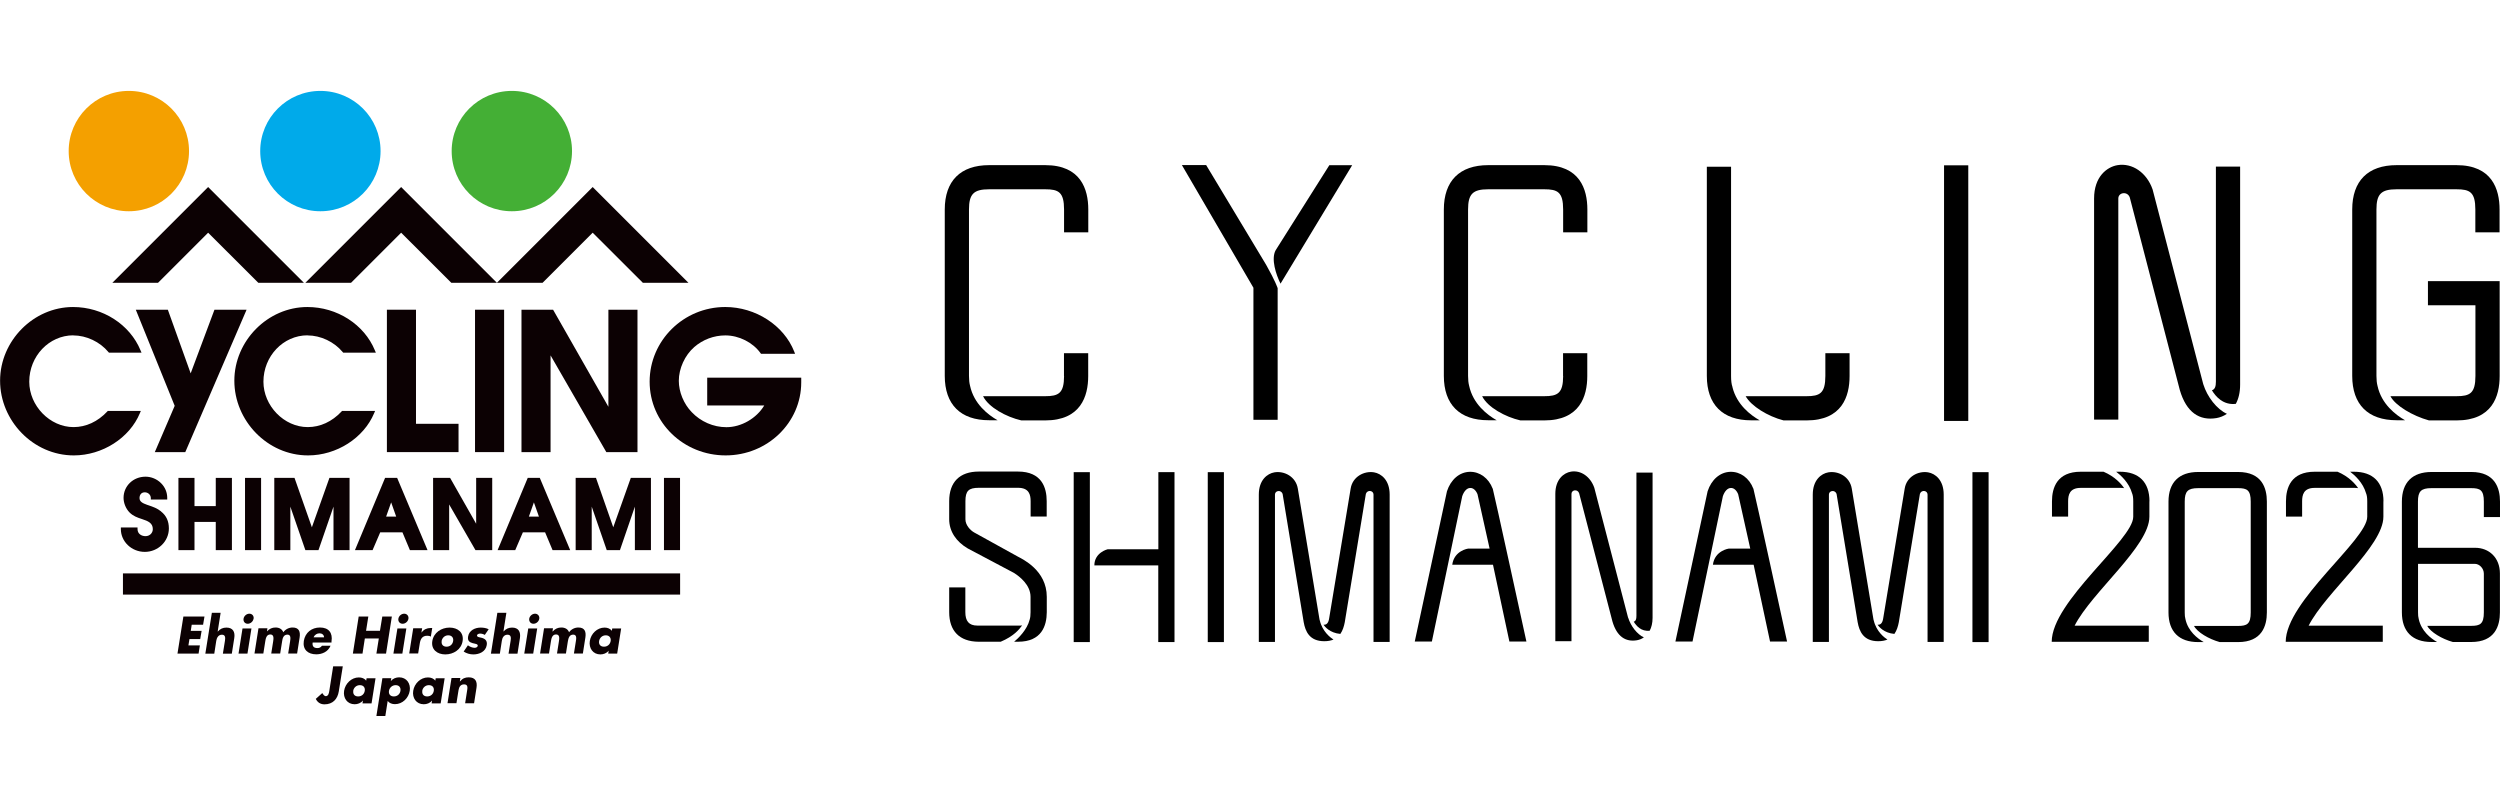
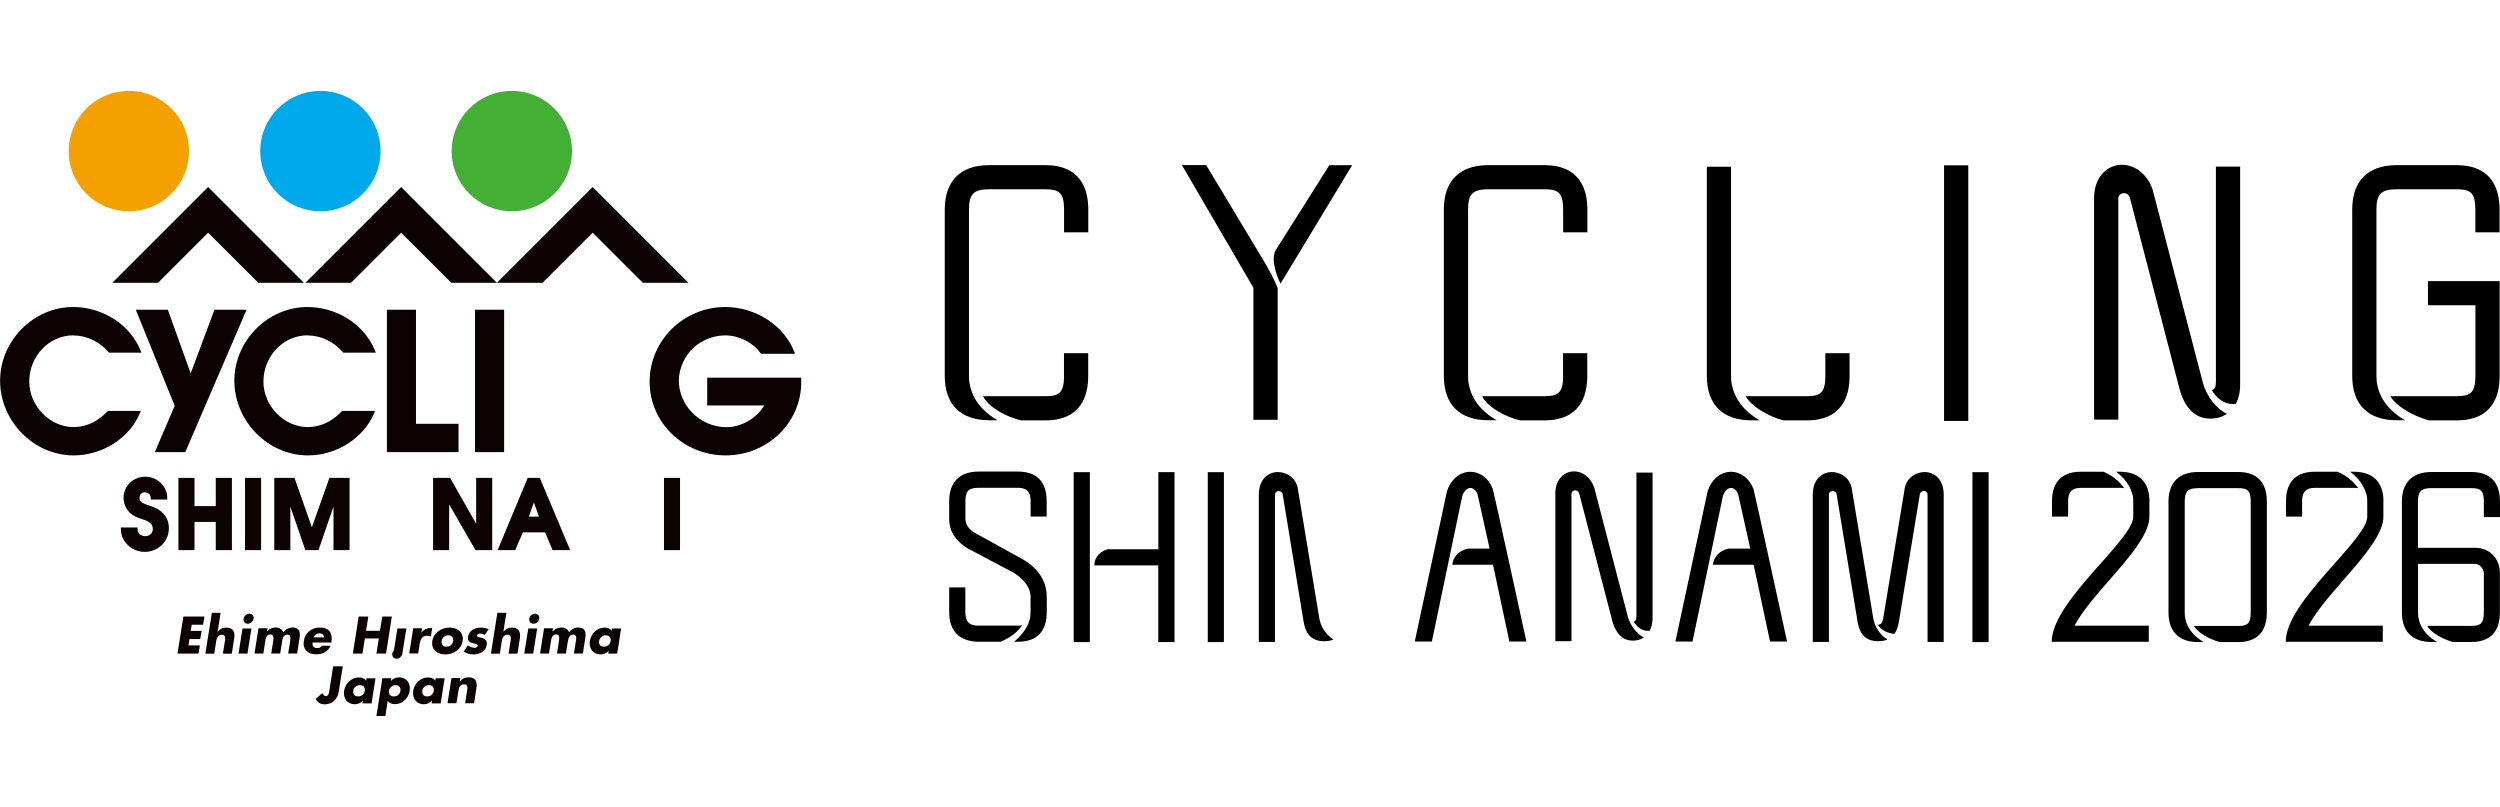
<svg xmlns="http://www.w3.org/2000/svg" id="_レイヤー_2" data-name="レイヤー 2" viewBox="0 0 287.93 92.93">
  <defs>
    <style>
      .cls-1 {
        fill: none;
      }

      .cls-2 {
        fill: #00aaea;
      }

      .cls-3 {
        fill: #44af35;
      }

      .cls-4 {
        fill: #0c0103;
      }

      .cls-5 {
        fill: #f4a000;
      }
    </style>
  </defs>
  <g id="_0610ロゴ" data-name="0610ロゴ">
    <g>
      <g>
        <rect x="223.9" y="19.04" width="2.79" height="29.44" />
        <path d="M120.38,19.02h-6.46c-3.3,0-5.11,1.82-5.11,5.11v19.16c0,3.3,1.82,5.11,5.11,5.11h.97c-1.07-.61-2.72-1.86-3.17-3.98-.08-.3-.12-.68-.12-1.13v-19.16c0-1.78.54-2.33,2.32-2.33h6.46c1.53,0,2.17.32,2.17,2.33v2.63h2.79v-2.63c0-2.33-.86-5.11-4.96-5.11" />
        <path d="M199.54,44.6c-.12-.33-.17-.76-.17-1.3v-24.1h-2.79v24.1c0,3.3,1.82,5.11,5.11,5.11h.98c-1.05-.59-2.64-1.8-3.14-3.82" />
        <path d="M279.62,35.16h5.48v8.14c0,2-.64,2.33-2.17,2.33h-7.62c.55,1.08,2.55,2.27,4.44,2.79h3.18c4.1,0,4.96-2.78,4.96-5.11v-10.93h-8.26v2.79Z" />
        <path d="M282.92,19.02h-6.9c-3.3,0-5.11,1.82-5.11,5.11v19.16c0,3.3,1.82,5.11,5.11,5.11h.97c-1.07-.61-2.72-1.86-3.17-3.97-.08-.31-.12-.68-.12-1.14v-19.16c0-1.78.54-2.33,2.32-2.33h6.9c1.53,0,2.17.32,2.17,2.33v2.63h2.79v-2.63c0-2.33-.86-5.11-4.96-5.11" />
        <path d="M138.92,19.02l5.45,9.06h0s0,0,0,0l1.46,2.43c1.07,1.89,1.32,2.68,1.32,2.68v15.16h-2.79v-15.21l-8.24-14.13h2.79Z" />
        <path d="M122.55,43.3c0,2-.64,2.33-2.17,2.33h-7.16c.63,1.28,2.66,2.39,4.41,2.79h2.74c4.1,0,4.96-2.78,4.96-5.11v-2.63h-2.79v2.63Z" />
        <path d="M177.86,19.02h-6.46c-3.3,0-5.11,1.82-5.11,5.11v19.16c0,3.3,1.82,5.11,5.11,5.11h.97c-1.07-.61-2.72-1.86-3.17-3.98-.08-.3-.12-.68-.12-1.13v-19.16c0-1.78.54-2.33,2.32-2.33h6.46c1.53,0,2.17.32,2.17,2.33v2.63h2.79v-2.63c0-2.33-.86-5.11-4.96-5.11" />
        <path d="M180.03,43.3c0,2-.64,2.33-2.17,2.33h-7.16c.63,1.28,2.66,2.39,4.41,2.79h2.74c4.1,0,4.96-2.78,4.96-5.11v-2.63h-2.79v2.63Z" />
        <path d="M146.92,28.82l6.18-9.79h2.63l-8.25,13.64c-.53-1.07-1.11-2.85-.56-3.85" />
        <path d="M210.23,40.67v2.63c0,2-.64,2.33-2.17,2.33h-7.01c.63,1.13,2.54,2.32,4.37,2.79h2.64c4.1,0,4.96-2.78,4.96-5.11v-2.63h-2.79Z" />
        <path d="M257.5,46.52c.31-.57.5-1.3.5-2.22v-25.11h-2.79v24.77h0c0,.55-.11.88-.46.99.43.72,1.31,1.74,2.76,1.56" />
        <path d="M253.76,44.27s-5.84-22.45-5.84-22.45c-.67-1.93-2.33-3.08-4.04-2.8-1.24.21-2.7,1.34-2.7,3.84v25.47h2.79v-25.47c0-.71,1.05-.87,1.32-.12l5.76,22.17c.76,2.61,2.28,3.57,4.23,3.24.4-.07.82-.23,1.2-.49-1.16-.52-2.27-1.95-2.72-3.4" />
        <rect x="139.1" y="54.38" width="1.86" height="19.57" />
        <rect x="227.17" y="54.38" width="1.86" height="19.57" />
        <rect x="123.66" y="54.38" width="1.86" height="19.57" />
        <path d="M133.4,73.95v-8.83h-7.36c0-1.49,1.53-1.86,1.53-1.86h5.84v-8.88h1.86v19.57h-1.86Z" />
        <path d="M171.91,56.27c-.46-1.2-1.49-1.96-2.64-1.93-1.18.03-2.18.89-2.62,2.24l-3.71,17.31h1.97l3.49-16.7v-.02c.2-.59.54-.96.92-.97.35-.02.67.27.85.73l1.39,6.25h-2.46s-1.63.22-1.84,1.86h4.69l1.89,8.85h1.96s-3.78-17.36-3.88-17.62" />
        <path d="M201.93,56.27c-.46-1.2-1.49-1.96-2.64-1.93-1.18.03-2.18.89-2.62,2.24l-3.71,17.31h1.97l3.49-16.7v-.02c.2-.59.54-.96.92-.97.35-.02.67.27.85.73l1.39,6.25h-2.46s-1.63.22-1.84,1.86h4.69l1.89,8.85h1.96s-3.78-17.36-3.88-17.62" />
        <path d="M190,72.64c.2-.38.33-.87.33-1.48v-16.73h-1.86v16.51h0c0,.37-.07.59-.31.66.29.48.87,1.16,1.84,1.04" />
        <path d="M187.51,71.14s-3.89-14.96-3.89-14.96c-.45-1.29-1.55-2.05-2.69-1.86-.83.14-1.8.89-1.8,2.56v16.97h1.86v-16.97c0-.47.7-.58.88-.08l3.84,14.78c.51,1.74,1.52,2.38,2.82,2.16.27-.05.54-.15.8-.33-.78-.35-1.51-1.3-1.81-2.27" />
        <path d="M151.99,71.44c-.02-.07-.03-.14-.04-.22,0,0-2.48-14.96-2.48-14.96-.23-1.36-1.55-2.05-2.69-1.86-.83.14-1.8.89-1.8,2.56v16.97h1.86v-16.97c0-.47.7-.58.88-.08l2.43,14.78c.19,1.05.66,2.19,2.37,2.19.42,0,.77-.07,1.06-.19-.3-.19-1.28-.89-1.58-2.22" />
-         <path d="M158.25,54.4c-1.14-.19-2.47.5-2.69,1.86,0,0-2.48,14.96-2.48,14.96-.08.55-.31.73-.57.73-.03,0-.05,0-.08,0,.14.21.72.95,1.94,1.06.28-.4.42-.88.51-1.35l2.43-14.78c.17-.51.88-.4.88.08v16.97h1.86v-16.97c0-1.67-.97-2.42-1.8-2.56" />
        <path d="M215.79,71.44c-.02-.07-.03-.14-.04-.22,0,0-2.48-14.96-2.48-14.96-.23-1.36-1.55-2.05-2.69-1.86-.83.14-1.8.89-1.8,2.56v16.97h1.86v-16.97c0-.47.7-.58.88-.08l2.43,14.78c.19,1.05.66,2.19,2.37,2.19.42,0,.77-.07,1.06-.19-.3-.19-1.28-.89-1.58-2.22" />
        <path d="M222.06,54.4c-1.14-.19-2.47.5-2.69,1.86,0,0-2.48,14.96-2.48,14.96-.08.55-.31.73-.57.73-.03,0-.05,0-.08,0,.14.21.72.95,1.94,1.06.28-.4.42-.88.51-1.35l2.43-14.78c.17-.51.88-.4.88.08v16.97h1.86v-16.97c0-1.67-.97-2.42-1.8-2.56" />
        <path d="M117.73,72.03c-.17.03-.26.02-.49.02h-4.67c-.99,0-1.39-.53-1.39-1.55v-2.85h-1.86v2.85c0,2.19,1.2,3.39,3.37,3.41,0,0,0,0,0,0h2.56c1.49-.63,2.13-1.4,2.47-1.88" />
        <path d="M120.55,59.48v-1.76c0-1.56-.57-3.41-3.31-3.41h-4.51c-2.2,0-3.41,1.21-3.41,3.41v2.08c0,1.41.82,2.59,2.13,3.36l5.34,2.83c.63.4,1.9,1.37,1.9,2.75v1.76c0,.36-.03.64-.1.86-.3,1.19-1.32,2.16-1.79,2.55h.45c2.73,0,3.3-1.85,3.31-3.4v-1.77c0-3.07-2.81-4.35-3.36-4.65l-5.01-2.77c-.43-.24-1-.84-1-1.51v-2.08c0-1.19.36-1.55,1.55-1.55h4.51c1.29,0,1.45.82,1.45,1.55v1.76h1.86Z" />
        <path d="M257.76,54.36h-4.6c-2.2,0-3.41,1.21-3.41,3.41v12.77c0,2.2,1.21,3.41,3.41,3.41h.65c-.71-.41-1.81-1.24-2.11-2.65-.06-.2-.08-.45-.08-.76v-12.77c0-1.19.36-1.55,1.55-1.55h4.6c1.02,0,1.45.22,1.45,1.55v12.77c0,1.33-.43,1.55-1.45,1.55h-5.08c.37.72,1.7,1.51,2.96,1.86h2.12c2.73,0,3.31-1.85,3.31-3.41v-12.77c0-1.56-.57-3.41-3.31-3.41" />
        <path d="M239.64,56.19h4.51c.18,0,.34,0,.49.03-.34-.5-1.06-1.33-2.37-1.89h-2.63c-2.73,0-3.31,1.85-3.31,3.41v1.76h1.86v-1.76c0-.73.16-1.55,1.45-1.55" />
        <path d="M247.56,57.74c0-2.2-1.21-3.41-3.41-3.41h-.43c.51.38,1.48,1.25,1.83,2.47.1.23.14.54.14.94v1.78c0,2.66-9.39,9.72-9.39,14.4h11.18v-1.86h-8.54c1.96-3.86,8.61-9.14,8.61-12.55v-1.78Z" />
        <path d="M266.59,56.19h4.51c.18,0,.34,0,.49.03-.34-.5-1.06-1.33-2.37-1.89h-2.63c-2.73,0-3.31,1.85-3.31,3.41v1.76h1.86v-1.76c0-.73.16-1.55,1.45-1.55" />
        <path d="M274.51,57.74c0-2.2-1.21-3.41-3.41-3.41h-.43c.51.38,1.48,1.25,1.83,2.47.1.23.14.54.14.94v1.78c0,2.66-9.39,9.72-9.39,14.4h11.18v-1.86h-8.54c1.96-3.86,8.61-9.14,8.61-12.55v-1.78Z" />
        <path d="M285.08,63.09h-6.6v-5.32c0-1.19.37-1.55,1.55-1.55h4.59c1.02,0,1.45.22,1.45,1.55v1.78h1.86v-1.78c0-1.55-.57-3.41-3.3-3.41h-4.59c-2.2,0-3.41,1.21-3.41,3.41v12.76c0,2.2,1.21,3.41,3.41,3.41h.64c-.71-.41-1.81-1.24-2.11-2.65-.06-.2-.08-.45-.08-.76v-5.59s6.55,0,6.55,0c.52,0,1.03.52,1.03,1.13v4.46c0,1.33-.43,1.55-1.45,1.55h-5.07c.37.72,1.7,1.51,2.95,1.86h2.12c2.73,0,3.3-1.85,3.3-3.41v-4.48c0-1.83-1.26-2.96-2.85-2.96" />
      </g>
      <g>
        <path class="cls-5" d="M21.77,17.4c0,3.83-3.1,6.93-6.93,6.93s-6.93-3.1-6.93-6.93,3.1-6.93,6.93-6.93,6.93,3.1,6.93,6.93" />
        <path class="cls-4" d="M8.43,38.63c1.53,0,3.08.74,4.06,1.92l.06.07h3.75l-.11-.26c-1.23-2.99-4.35-5-7.78-5-4.55,0-8.4,3.89-8.4,8.49s3.81,8.6,8.49,8.6c3.29,0,6.42-2,7.61-4.86l.11-.26h-3.81l-.05.06c-1.11,1.18-2.46,1.8-3.89,1.8-2.72,0-5.1-2.45-5.1-5.23,0-2.94,2.28-5.34,5.08-5.34" />
        <polygon class="cls-4" points="24.7 35.67 21.96 43 19.33 35.67 15.64 35.67 20.12 46.74 17.83 52.07 21.34 52.07 28.4 35.67 24.7 35.67" />
        <path class="cls-4" d="M35.41,38.63c1.53,0,3.08.74,4.06,1.92l.06.07h3.76l-.11-.26c-1.23-2.99-4.35-5-7.78-5-4.56,0-8.41,3.89-8.41,8.49s3.81,8.6,8.49,8.6c3.29,0,6.41-2,7.61-4.86l.11-.26h-3.81l-.05.06c-1.11,1.18-2.46,1.8-3.9,1.8-2.72,0-5.1-2.45-5.1-5.23,0-2.94,2.28-5.34,5.08-5.34" />
        <polygon class="cls-4" points="47.91 35.67 44.56 35.67 44.56 52.07 52.81 52.07 52.81 48.81 47.91 48.81 47.91 35.67" />
        <rect class="cls-4" x="54.71" y="35.67" width="3.35" height="16.4" />
-         <polygon class="cls-4" points="70.07 46.85 63.7 35.67 60.06 35.67 60.06 52.07 63.41 52.07 63.41 40.93 69.83 52.07 73.42 52.07 73.42 35.67 70.07 35.67 70.07 46.85" />
        <path class="cls-4" d="M81.45,43.52v3.18h6.57c-.89,1.48-2.64,2.5-4.36,2.5-1.5,0-2.96-.64-4-1.74-.91-.94-1.48-2.32-1.48-3.6,0-1.41.69-2.94,1.78-3.89.99-.86,2.26-1.34,3.58-1.34,1.56,0,3.16.8,4.05,2.04l.06.08h3.92l-.1-.26c-1.19-3.02-4.45-5.13-7.94-5.13-4.8,0-8.71,3.86-8.71,8.6s3.93,8.49,8.75,8.49,8.71-3.77,8.71-8.41v-.54h-10.83Z" />
        <path class="cls-4" d="M18.55,58.9c-.44-.36-.93-.53-1.46-.71l-.15-.05c-.54-.19-.88-.38-.87-.79,0-.19.06-.36.17-.48.11-.11.25-.17.43-.17.38,0,.69.28.7.65v.18h1.89v-.19c0-.62-.24-1.22-.7-1.68-.48-.49-1.14-.76-1.8-.76-1.42,0-2.53,1.07-2.53,2.44,0,.59.26,1.23.67,1.66.43.44.93.61,1.45.78.71.23,1.25.46,1.25,1.16,0,.46-.37.81-.84.81-.44,0-.92-.25-.92-.81v-.19h-1.92v.19c0,1.44,1.24,2.62,2.76,2.62s2.77-1.21,2.77-2.7c0-.83-.29-1.47-.9-1.95" />
        <rect class="cls-4" x="28.22" y="55.04" width="1.85" height="8.32" />
        <polygon class="cls-4" points="35.92 60.73 33.92 55.04 31.59 55.04 31.59 63.36 33.44 63.36 33.44 58.35 35.17 63.36 36.68 63.36 38.41 58.35 38.41 63.36 40.26 63.36 40.26 55.04 37.94 55.04 35.92 60.73" />
-         <path class="cls-4" d="M44.35,55.04l-3.47,8.32h2.03l.88-2.05h2.56l.86,2.05h2.03l-3.5-8.32h-1.4ZM45.63,59.5h-1.16l.58-1.64.58,1.64Z" />
        <polygon class="cls-4" points="54.84 60.32 51.84 55.04 49.88 55.04 49.88 63.36 51.73 63.36 51.73 58.1 54.76 63.36 56.69 63.36 56.69 55.04 54.84 55.04 54.84 60.32" />
        <path class="cls-4" d="M60.78,55.04l-3.47,8.32h2.03l.88-2.05h2.56l.86,2.05h2.03l-3.5-8.32h-1.4ZM62.07,59.5h-1.16l.58-1.64.58,1.64Z" />
-         <polygon class="cls-4" points="70.63 60.73 68.64 55.04 66.3 55.04 66.3 63.36 68.15 63.36 68.15 58.35 69.88 63.36 71.4 63.36 73.12 58.35 73.12 63.36 74.97 63.36 74.97 55.04 72.65 55.04 70.63 60.73" />
        <rect class="cls-4" x="76.47" y="55.04" width="1.85" height="8.32" />
        <polygon class="cls-4" points="22.08 71.95 21.97 72.66 23.22 72.66 23.06 73.6 21.82 73.6 21.7 74.33 23.02 74.33 22.87 75.28 20.44 75.28 21.12 71.01 23.55 71.01 23.39 71.95 22.08 71.95" />
        <path class="cls-4" d="M25.41,70.58l-.34,2.16h.01c.28-.32.6-.46,1-.46.74,0,1.02.49.9,1.22l-.28,1.78h-1.03l.24-1.49c.05-.34.06-.69-.35-.69s-.59.35-.65.69l-.23,1.49h-1.03l.75-4.7h1.02Z" />
        <path class="cls-4" d="M28.5,75.28h-1.03l.46-2.9h1.03l-.46,2.9ZM29.2,71.26c-.05.32-.35.58-.67.58s-.53-.26-.48-.58c.05-.32.35-.58.67-.58s.54.26.49.58" />
        <path class="cls-4" d="M30.73,72.73h.01c.29-.32.61-.46.99-.46.42,0,.75.17.9.55.25-.36.67-.55,1.07-.55.74,0,.91.48.81,1.15l-.29,1.85h-1.03l.22-1.39c.04-.3.13-.79-.3-.79-.48,0-.57.45-.62.79l-.22,1.39h-1.03l.22-1.39c.05-.32.12-.81-.33-.81s-.53.49-.58.81l-.22,1.39h-1.02l.46-2.91h1.03l-.05.36Z" />
        <path class="cls-4" d="M38.18,74h-2.17c-.07.42.12.64.54.64.22,0,.39-.07.53-.27h.99c-.28.69-.97.99-1.64.99-.96,0-1.59-.54-1.44-1.54.16-.97.91-1.55,1.86-1.55,1.01,0,1.49.62,1.33,1.61v.11ZM37.32,73.4c0-.28-.23-.46-.51-.46-.3,0-.57.16-.69.46h1.19Z" />
        <polygon class="cls-4" points="43.76 72.65 44.03 71.01 45.13 71.01 44.46 75.28 43.35 75.28 43.63 73.53 42.02 73.53 41.75 75.28 40.64 75.28 41.31 71.01 42.42 71.01 42.16 72.65 43.76 72.65" />
-         <path class="cls-4" d="M46.34,75.28h-1.03l.46-2.9h1.03l-.46,2.9ZM47.04,71.26c-.05.32-.35.58-.67.58s-.54-.26-.49-.58c.05-.32.35-.58.67-.58s.54.26.49.58" />
+         <path class="cls-4" d="M46.34,75.28h-1.03l.46-2.9h1.03l-.46,2.9Zc-.05.32-.35.58-.67.58s-.54-.26-.49-.58c.05-.32.35-.58.67-.58s.54.26.49.58" />
        <path class="cls-4" d="M48.55,72.84h.01c.25-.35.62-.51,1.02-.51h.2l-.16.99c-.13-.08-.26-.1-.42-.1-.57,0-.77.38-.85.87l-.19,1.17h-1.03l.46-2.9h1.03l-.08.47Z" />
        <path class="cls-4" d="M53.28,73.83c-.15.98-1.06,1.54-1.99,1.54s-1.66-.56-1.5-1.54c.16-.99,1.06-1.55,1.99-1.55s1.66.56,1.5,1.55M50.87,73.83c-.06.37.14.65.56.65s.7-.28.76-.65c.06-.36-.14-.66-.56-.66s-.7.3-.77.66" />
        <path class="cls-4" d="M55.83,73.12c-.15-.09-.36-.15-.53-.15-.12,0-.33.05-.36.2-.03.2.29.23.42.26.46.09.79.32.7.86-.12.77-.87,1.08-1.54,1.08-.41,0-.8-.12-1.12-.33l.49-.72c.18.15.51.29.77.29.13,0,.33-.06.36-.22.04-.23-.29-.24-.59-.32-.31-.09-.61-.24-.52-.76.11-.71.81-1.03,1.44-1.03.33,0,.65.05.93.19l-.45.66Z" />
        <path class="cls-4" d="M58.32,70.58l-.34,2.16h0c.29-.32.6-.46,1-.46.74,0,1.01.49.9,1.22l-.28,1.78h-1.03l.24-1.49c.05-.34.06-.69-.36-.69s-.6.35-.65.69l-.23,1.49h-1.03l.74-4.7h1.03Z" />
        <path class="cls-4" d="M61.41,75.28h-1.03l.46-2.9h1.03l-.46,2.9ZM62.11,71.26c-.05.32-.35.58-.67.58s-.53-.26-.49-.58c.05-.32.36-.58.67-.58s.54.26.49.58" />
        <path class="cls-4" d="M63.64,72.73h.01c.29-.32.62-.46.99-.46.42,0,.76.17.9.55.25-.36.67-.55,1.07-.55.74,0,.91.48.81,1.15l-.29,1.85h-1.03l.22-1.39c.05-.3.14-.79-.3-.79-.47,0-.56.45-.62.79l-.22,1.39h-1.03l.22-1.39c.05-.32.13-.81-.33-.81s-.54.49-.59.81l-.22,1.39h-1.03l.46-2.91h1.03l-.06.36Z" />
        <path class="cls-4" d="M71.08,75.28h-1.03l.05-.33h-.01c-.23.29-.6.42-.94.42-.86,0-1.35-.72-1.22-1.55.13-.83.84-1.54,1.7-1.54.33,0,.66.12.84.38l.04-.28h1.03l-.46,2.9ZM69,73.83c-.06.37.14.65.56.65s.71-.28.77-.65c.06-.36-.14-.66-.56-.66s-.71.3-.77.66" />
        <path class="cls-4" d="M39.48,76.74l-.46,2.88c-.14.9-.7,1.5-1.65,1.5-.48,0-.81-.24-1-.63l.75-.67c.1.17.25.36.39.36.33,0,.38-.39.42-.63l.44-2.81h1.11Z" />
        <path class="cls-4" d="M42.78,81.01h-1.03l.05-.32h-.01c-.23.29-.61.42-.94.42-.86,0-1.35-.72-1.22-1.55.13-.83.84-1.54,1.7-1.54.33,0,.67.12.84.38l.05-.28h1.03l-.46,2.9ZM40.69,79.56c-.06.37.14.65.56.65s.71-.29.76-.65c.06-.36-.14-.65-.56-.65s-.71.3-.77.65" />
        <path class="cls-4" d="M45.01,78.43h.02c.23-.29.6-.42.94-.42.86,0,1.35.72,1.22,1.55-.13.84-.84,1.54-1.7,1.54-.34,0-.66-.12-.84-.37l-.27,1.73h-1.03l.69-4.35h1.03l-.06.33ZM44.8,79.56c-.06.37.14.65.56.65s.71-.29.76-.65c.06-.36-.14-.65-.55-.65s-.71.3-.77.65" />
        <path class="cls-4" d="M50.74,81.01h-1.03l.05-.32h-.01c-.22.29-.6.42-.94.42-.86,0-1.35-.72-1.22-1.55.13-.83.84-1.54,1.7-1.54.33,0,.67.12.84.38l.05-.28h1.03l-.46,2.9ZM48.64,79.56c-.06.37.14.65.56.65s.71-.29.76-.65c.06-.36-.14-.65-.56-.65s-.71.3-.77.65" />
        <path class="cls-4" d="M52.97,78.48h.01c.29-.35.6-.47,1-.47.78,0,1.01.49.9,1.2l-.28,1.79h-1.03l.22-1.41c.04-.28.17-.77-.34-.77-.42,0-.58.31-.64.67l-.24,1.5h-1.03l.46-2.9h1.02l-.06.38Z" />
-         <rect class="cls-4" x="14.16" y="66.04" width="64.17" height="2.44" />
        <polygon class="cls-4" points="40.43 32.57 46.2 26.8 51.98 32.57 57.23 32.57 46.2 21.54 35.17 32.57 40.43 32.57" />
        <polygon class="cls-4" points="18.2 32.57 23.97 26.8 29.75 32.57 35 32.57 23.97 21.54 12.94 32.57 18.2 32.57" />
        <path class="cls-2" d="M43.83,17.4c0,3.83-3.1,6.93-6.93,6.93s-6.93-3.1-6.93-6.93,3.1-6.93,6.93-6.93,6.93,3.1,6.93,6.93" />
        <polygon class="cls-4" points="62.49 32.57 68.26 26.8 74.04 32.57 79.29 32.57 68.26 21.54 57.23 32.57 62.49 32.57" />
        <path class="cls-3" d="M65.88,17.4c0,3.83-3.1,6.93-6.93,6.93s-6.93-3.1-6.93-6.93,3.1-6.93,6.93-6.93,6.93,3.1,6.93,6.93" />
        <polygon class="cls-4" points="24.85 58.29 22.4 58.29 22.4 55.04 20.55 55.04 20.55 63.36 22.4 63.36 22.4 60.11 24.85 60.11 24.85 63.36 26.71 63.36 26.71 55.04 24.85 55.04 24.85 58.29" />
      </g>
      <rect class="cls-1" y="0" width="285.25" height="92.93" />
    </g>
  </g>
</svg>